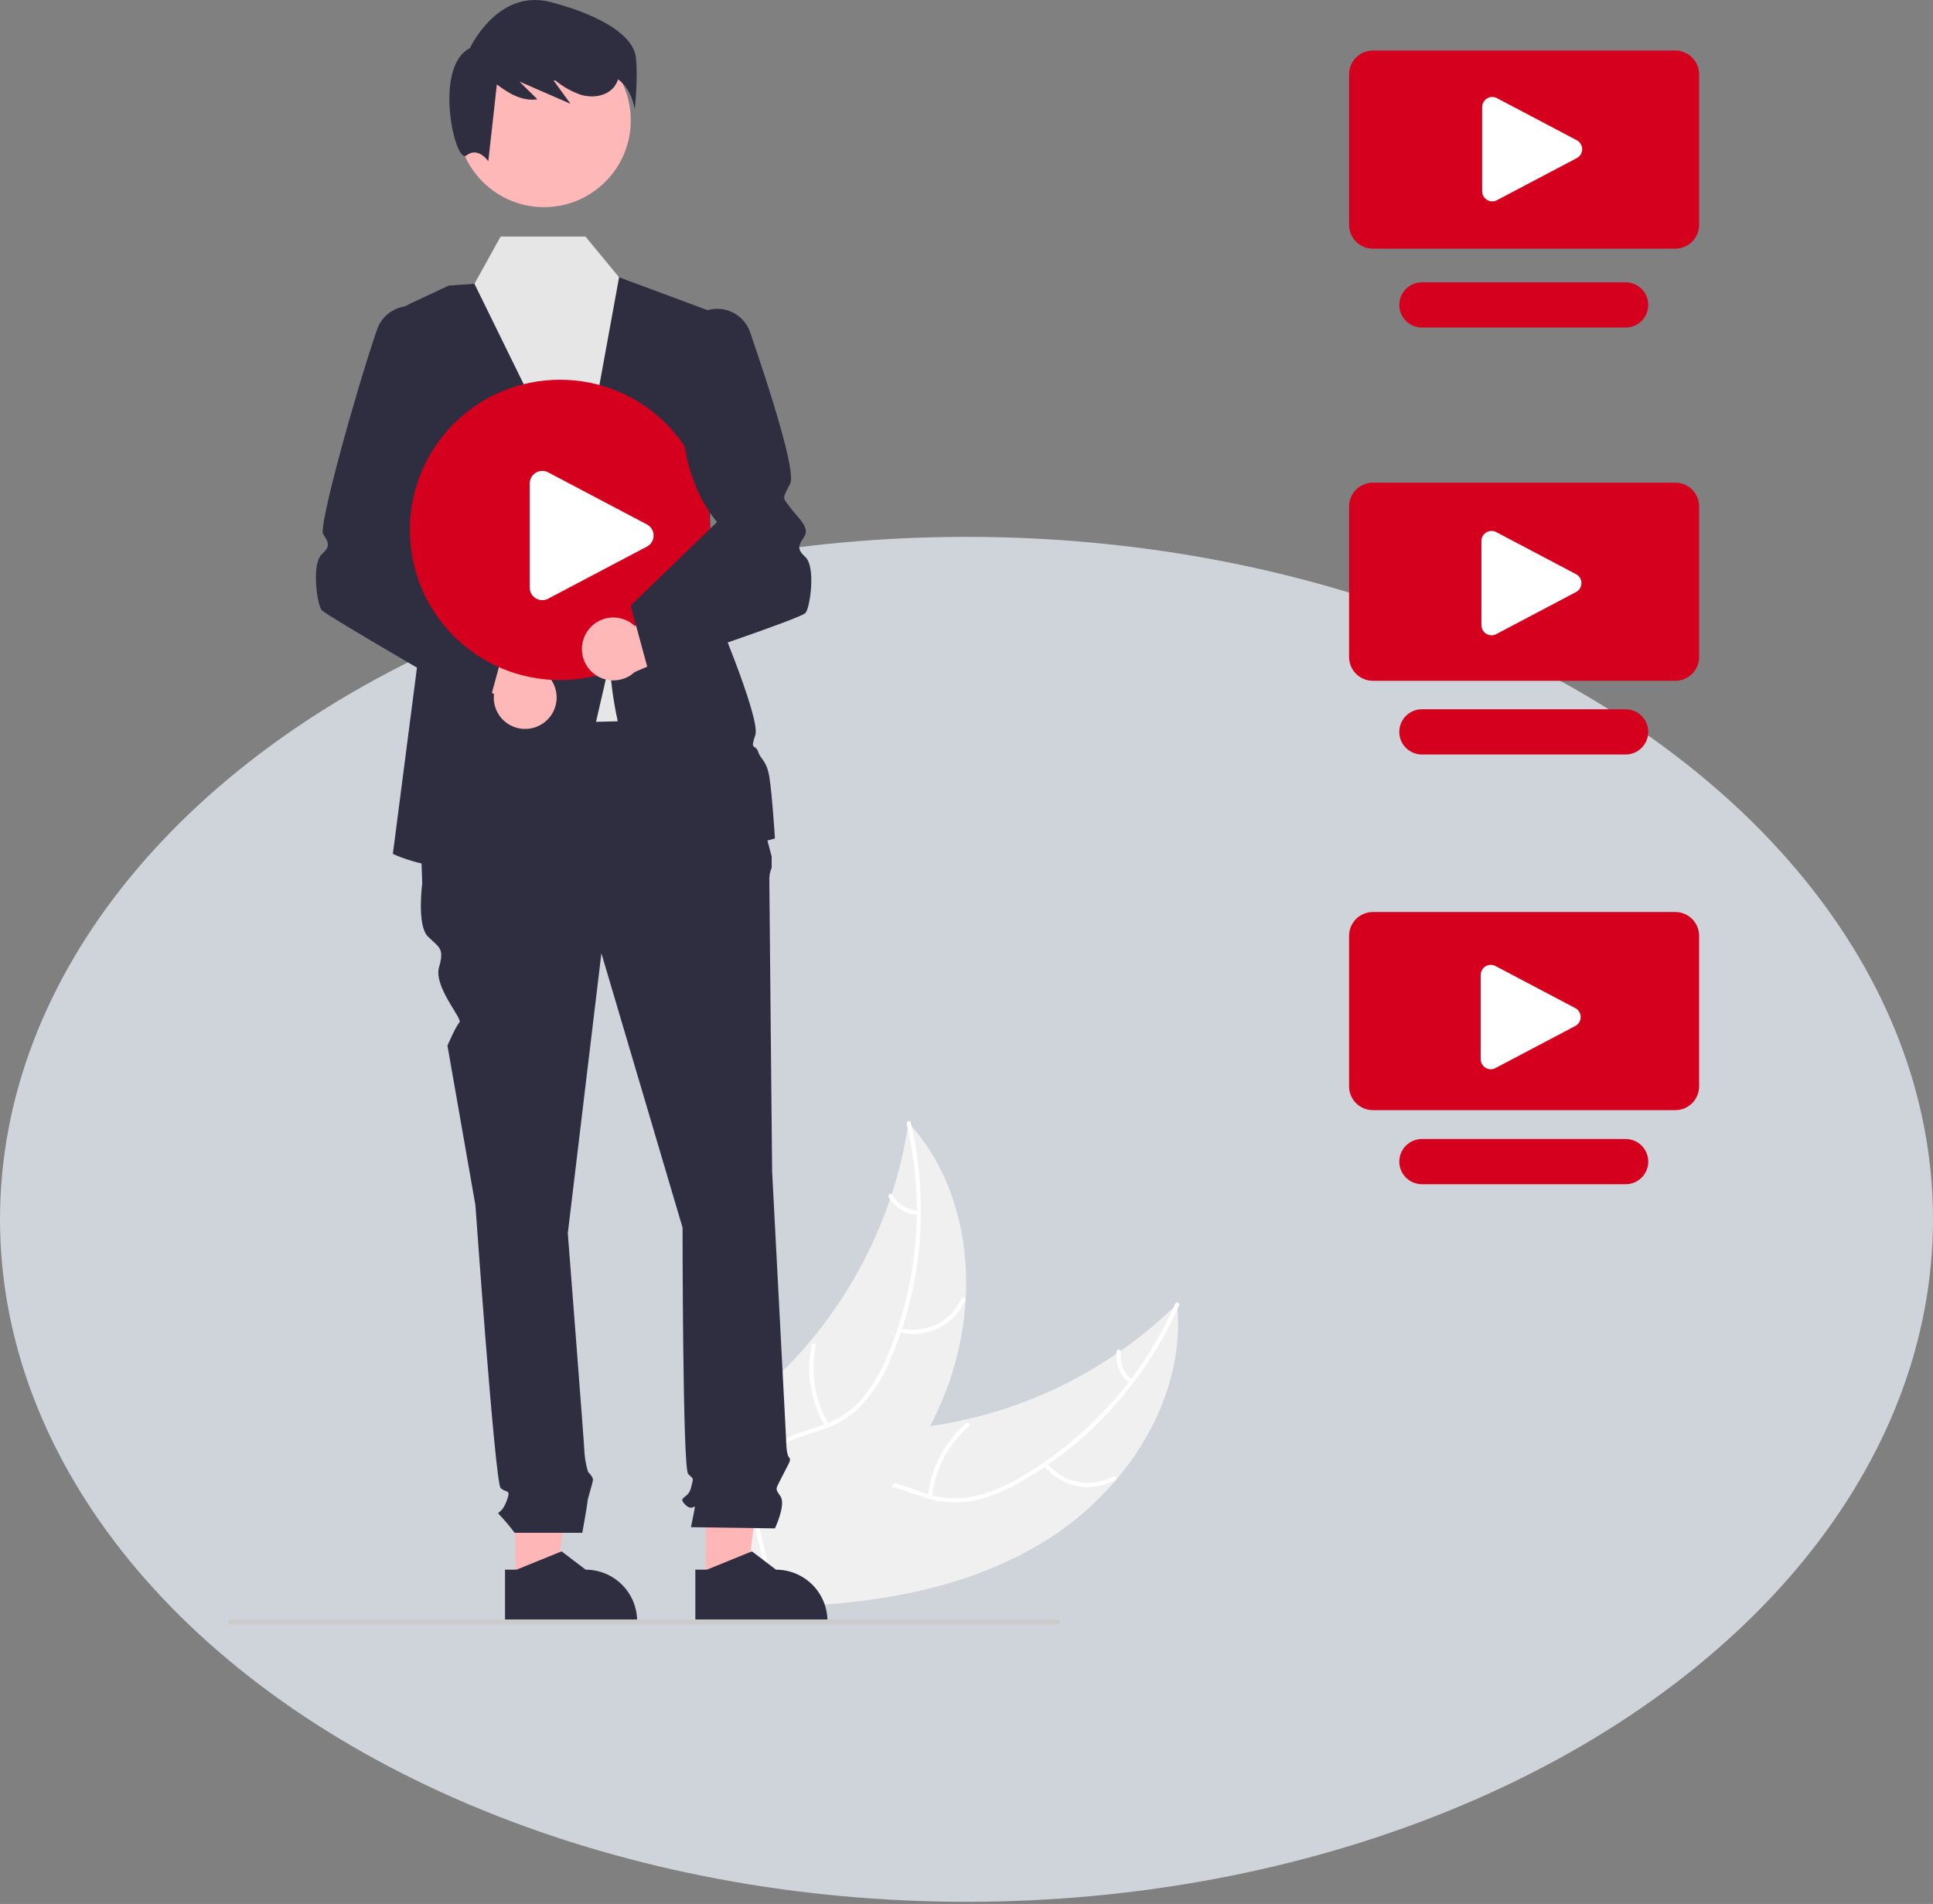
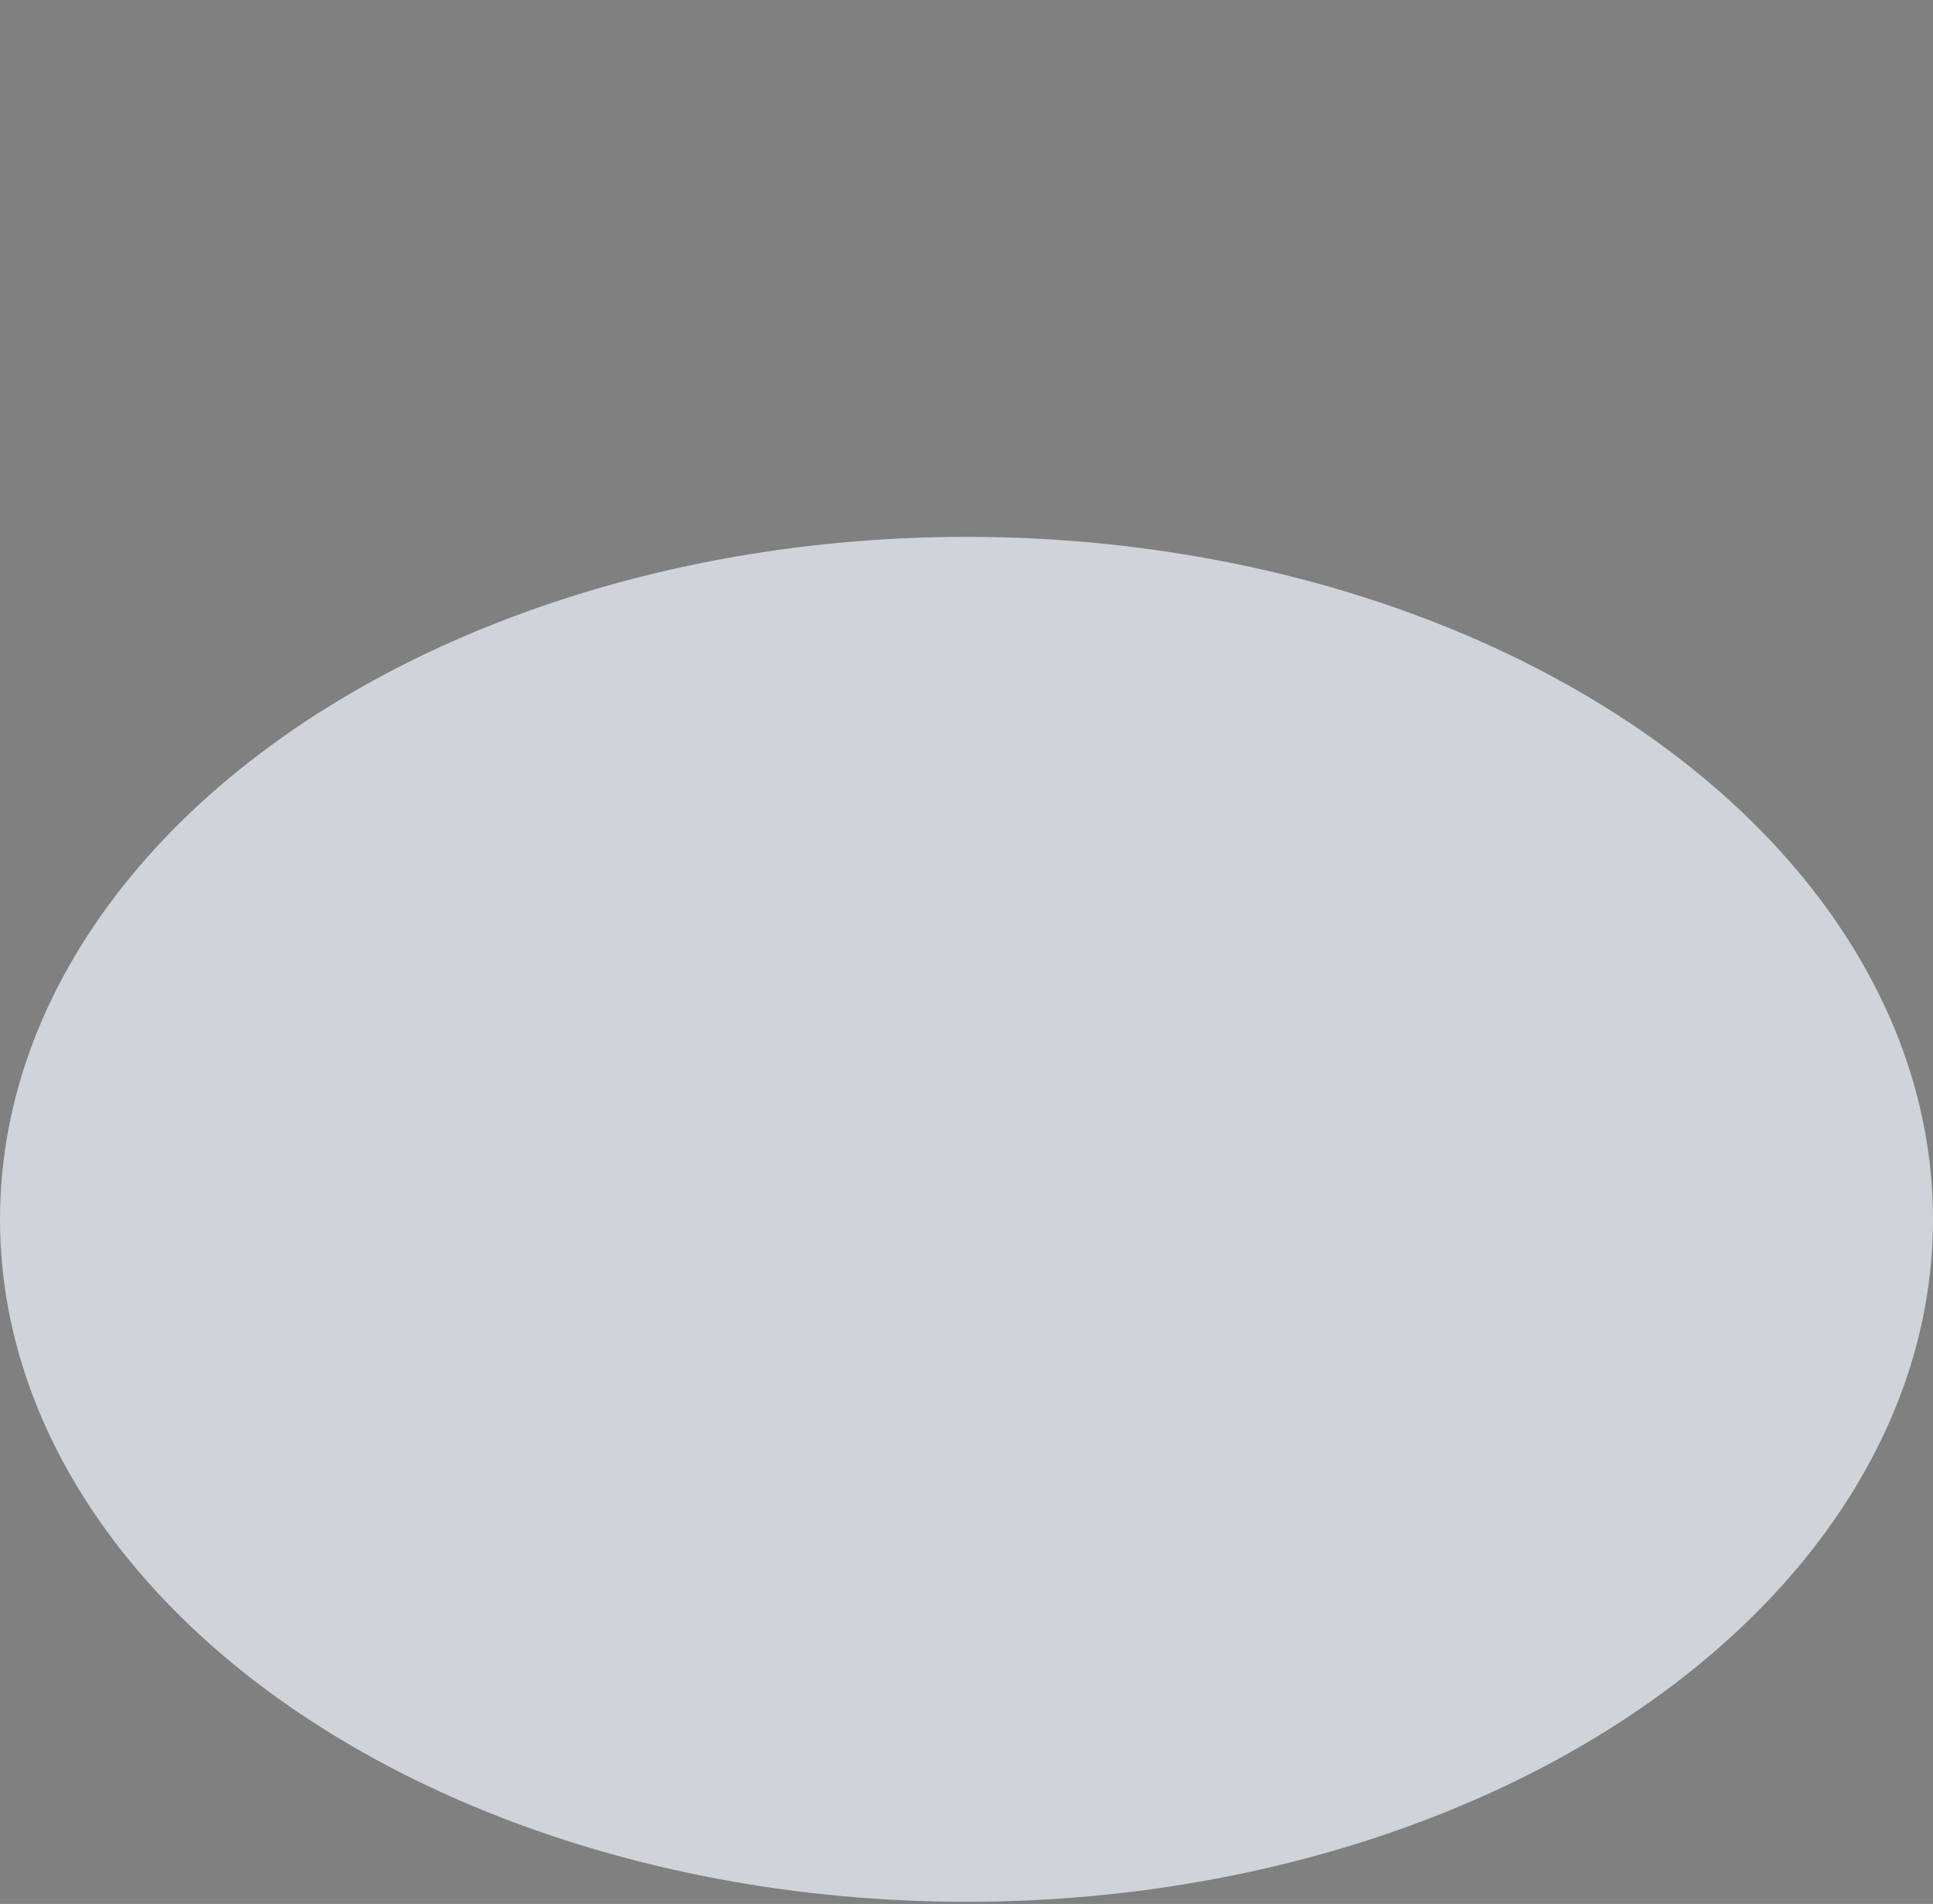
<svg xmlns="http://www.w3.org/2000/svg" width="460" height="453" viewBox="0 0 460 453" fill="none">
  <rect x="0" y="0" width="460" height="453" fill="#808080" stroke="none" />
  <ellipse cx="230" cy="290.109" rx="230" ry="162.377" fill="#CED4D9" />
  <g clip-path="url(#clip0_353_10115)">
    <path d="M248.467 366.79C267.882 354.876 282.36 332.905 280.136 310.235C262.473 327.604 239.236 338.165 214.536 340.051C205.008 340.743 194.338 340.521 187.406 347.095C183.093 351.186 181.141 357.283 180.888 363.222C180.635 369.161 181.904 375.048 183.165 380.857L182.777 382.289C205.556 382.067 229.052 378.704 248.467 366.79Z" fill="#F0F0F0" />
    <path d="M279.658 310.217C272.047 327.468 259.195 341.882 242.926 351.412C239.46 353.526 235.683 355.08 231.733 356.018C227.856 356.807 223.838 356.543 220.097 355.254C216.585 354.122 213.124 352.558 209.397 352.3C207.488 352.196 205.579 352.497 203.794 353.183C202.009 353.868 200.389 354.924 199.041 356.28C195.593 359.57 193.534 363.904 191.667 368.211C189.595 372.994 187.518 377.994 183.467 381.468C182.976 381.889 183.658 382.626 184.148 382.206C191.196 376.162 192.224 366.185 197.828 359.103C200.442 355.799 204.069 353.262 208.417 353.269C212.22 353.275 215.791 354.885 219.337 356.062C222.968 357.373 226.865 357.774 230.687 357.232C234.672 356.499 238.503 355.093 242.016 353.074C249.997 348.655 257.235 343.009 263.462 336.342C270.612 328.773 276.414 320.036 280.618 310.51C280.878 309.921 279.916 309.631 279.658 310.217Z" fill="white" />
    <path d="M248.345 348.652C250.315 351.165 253.113 352.895 256.241 353.535C259.369 354.175 262.622 353.682 265.42 352.144C265.985 351.831 265.525 350.938 264.959 351.252C262.357 352.688 259.326 353.147 256.415 352.546C253.504 351.944 250.903 350.322 249.083 347.971C248.687 347.461 247.952 348.145 248.345 348.652Z" fill="white" />
    <path d="M221.802 356.062C222.529 349.577 225.674 343.604 230.609 339.334C231.098 338.911 230.416 338.174 229.928 338.596C224.8 343.049 221.54 349.272 220.799 356.022C220.729 356.666 221.732 356.702 221.802 356.062Z" fill="white" />
    <path d="M269.361 328.319C268.396 327.506 267.649 326.466 267.185 325.292C266.722 324.119 266.558 322.848 266.707 321.595C266.785 320.953 265.781 320.917 265.703 321.555C265.545 322.94 265.729 324.343 266.238 325.641C266.747 326.939 267.566 328.092 268.623 329C268.716 329.094 268.84 329.15 268.972 329.155C269.104 329.16 269.233 329.115 269.332 329.029C269.43 328.938 269.487 328.813 269.492 328.68C269.498 328.547 269.45 328.417 269.361 328.319Z" fill="white" />
    <path d="M216.185 267.122C216.125 267.522 216.065 267.921 215.997 268.325C215.158 273.694 213.884 278.985 212.188 284.148C212.063 284.549 211.931 284.954 211.795 285.351C207.576 297.745 201.093 309.248 192.676 319.275C189.322 323.262 185.67 326.988 181.752 330.421C176.34 335.162 170.095 339.872 166.666 345.945C166.301 346.574 165.975 347.226 165.691 347.896L181.06 381.705C181.134 381.764 181.2 381.827 181.273 381.887L181.825 383.265C182.04 383.102 182.259 382.929 182.473 382.766C182.598 382.672 182.719 382.57 182.844 382.476C182.926 382.411 183.008 382.346 183.086 382.292C183.114 382.27 183.141 382.248 183.161 382.23C183.238 382.176 183.305 382.118 183.375 382.067C184.602 381.1 185.823 380.123 187.04 379.135C187.048 379.132 187.048 379.132 187.052 379.121C196.307 371.572 205.013 363.184 212.169 353.741C212.384 353.457 212.607 353.17 212.816 352.87C216.018 348.596 218.865 344.067 221.329 339.329C222.67 336.73 223.878 334.065 224.95 331.345C227.705 324.309 229.336 316.883 229.784 309.341C230.674 294.304 226.745 279.15 216.943 267.969C216.692 267.683 216.444 267.404 216.185 267.122Z" fill="#F0F0F0" />
    <path d="M215.79 267.393C220.1 285.749 218.516 304.996 211.264 322.4C209.77 326.174 207.689 329.69 205.1 332.816C202.479 335.781 199.113 337.989 195.35 339.212C191.864 340.423 188.158 341.258 185.028 343.295C183.441 344.362 182.097 345.752 181.085 347.374C180.073 348.996 179.415 350.814 179.155 352.708C178.384 357.411 179.348 362.111 180.451 366.674C181.676 371.741 183.028 376.984 181.885 382.197C181.747 382.828 182.735 383.006 182.873 382.376C184.861 373.306 179.676 364.721 179.886 355.693C179.984 351.481 181.353 347.272 184.829 344.659C187.869 342.374 191.689 341.51 195.229 340.314C198.918 339.175 202.271 337.15 204.996 334.416C207.736 331.431 209.948 328.002 211.538 324.275C215.251 315.941 217.63 307.076 218.588 298.003C219.74 287.655 219.113 277.186 216.734 267.049C216.586 266.422 215.644 266.77 215.79 267.393Z" fill="white" />
    <path d="M213.929 316.934C217.015 317.754 220.291 317.451 223.173 316.078C226.056 314.706 228.357 312.354 229.665 309.442C229.927 308.852 229.023 308.416 228.76 309.007C227.546 311.721 225.403 313.912 222.716 315.184C220.03 316.456 216.977 316.727 214.108 315.946C213.485 315.777 213.309 316.766 213.929 316.934Z" fill="white" />
    <path d="M197.198 338.831C193.874 333.215 192.788 326.553 194.158 320.172C194.294 319.54 193.306 319.362 193.17 319.993C191.757 326.636 192.901 333.567 196.373 339.403C196.704 339.959 197.527 339.384 197.198 338.831Z" fill="white" />
    <path d="M218.467 288.046C217.207 287.977 215.984 287.597 214.908 286.939C213.831 286.281 212.935 285.365 212.3 284.275C211.975 283.715 211.153 284.291 211.474 284.847C212.182 286.048 213.173 287.058 214.361 287.788C215.549 288.518 216.897 288.945 218.288 289.034C218.419 289.053 218.551 289.022 218.66 288.947C218.768 288.872 218.844 288.758 218.872 288.629C218.895 288.499 218.865 288.364 218.789 288.255C218.714 288.145 218.598 288.07 218.467 288.046Z" fill="white" />
    <path d="M122.664 376.649L132.414 376.648L137.052 339.043L122.663 339.044L122.664 376.649Z" fill="#FFB6B6" />
    <path d="M120.178 373.465L122.922 373.465L133.636 369.108L139.378 373.464H139.379C142.624 373.464 145.736 374.754 148.031 377.048C150.326 379.343 151.615 382.455 151.615 385.7V386.098L120.179 386.099L120.178 373.465Z" fill="#2F2E41" />
    <path d="M167.959 376.649L177.708 376.648L182.346 339.043L167.957 339.044L167.959 376.649Z" fill="#FFB6B6" />
    <path d="M165.472 373.465L168.217 373.465L178.93 369.108L184.673 373.464H184.674C187.919 373.464 191.031 374.754 193.325 377.048C195.62 379.343 196.909 382.455 196.91 385.7V386.098L165.473 386.099L165.472 373.465Z" fill="#2F2E41" />
    <path d="M114.904 135.884L127.793 175.516L168.425 174.184L155.94 135.884H114.904Z" fill="#E6E6E6" />
    <path d="M175.753 170.854L99.152 172.852L100.484 210.153C100.484 210.153 99.152 220.145 101.816 222.809C104.48 225.473 105.813 225.473 104.48 230.136C103.148 234.799 110.187 242.414 109.332 243.269C108.477 244.124 106.479 248.787 106.479 248.787L113.14 286.754C113.14 286.754 117.802 352.698 119.135 354.03C120.467 355.362 121.799 354.03 120.467 357.36C119.135 360.691 117.802 359.359 119.135 360.691C120.315 361.963 121.426 363.297 122.465 364.687H138.569C138.569 364.687 139.784 358.026 139.784 357.36C139.784 356.694 141.116 352.698 141.116 352.032C141.116 351.365 139.938 350.188 139.938 350.188C139.531 348.834 139.257 347.444 139.117 346.037C139.117 344.705 135.121 293.415 135.121 293.415L143.114 226.806L162.431 292.083C162.431 292.083 162.431 349.367 163.763 350.699C165.095 352.032 165.095 351.365 164.429 354.03C163.763 356.694 161.099 356.028 163.097 358.026C165.095 360.025 165.761 356.694 165.095 360.025L164.429 363.355L184.412 363.641C184.412 363.641 187.076 358.026 185.744 356.028C184.412 354.03 184.492 354.575 186.117 351.305C187.742 348.035 188.409 347.369 187.742 346.703C187.076 346.037 187.076 342.494 187.076 342.494L183.746 278.761C183.746 278.761 183.08 211.485 183.08 209.487C183.03 208.459 183.219 207.433 183.633 206.49V203.778L181.081 194.167L175.753 170.854Z" fill="#2F2E41" />
    <path d="M168.758 73.937L145.445 65.277L106.812 67.942L97.866 72.116C94.72 73.585 92.159 76.068 90.594 79.168C89.029 82.267 88.552 85.803 89.24 89.206L100.817 146.541L93.49 203.159C93.49 203.159 129.792 220.811 141.115 174.85L145.112 157.532C145.112 157.532 146.444 210.819 184.412 199.496C184.412 199.496 183.746 188.838 183.079 184.842C182.413 180.845 181.081 180.845 180.415 178.847C179.749 176.848 178.417 178.847 179.749 174.85C181.081 170.854 169.091 142.877 169.091 142.877L168.758 73.937Z" fill="#2F2E41" />
    <path d="M137.785 118.232L112.904 67.522L119.134 56.285H139.324L147.322 65.975L137.785 118.232Z" fill="#E6E6E6" />
    <path d="M125.37 173.418C124.284 173.481 123.198 173.304 122.188 172.902C121.178 172.499 120.268 171.88 119.523 171.088C118.778 170.296 118.216 169.35 117.876 168.317C117.536 167.284 117.427 166.189 117.556 165.11L93.788 153.543L105.606 146.541L126.364 158.599C128.164 158.936 129.777 159.921 130.898 161.368C132.02 162.815 132.572 164.623 132.449 166.45C132.327 168.276 131.538 169.995 130.234 171.279C128.929 172.563 127.198 173.324 125.37 173.418Z" fill="#FFB8B8" />
    <path d="M76.554 145.168C75.42 143.784 74.102 134.135 76.587 131.871C78.683 129.962 78.225 129.075 76.893 127.076C75.736 125.34 84.619 93.29 89.725 78.397C90.406 76.416 91.813 74.767 93.661 73.783C95.51 72.798 97.663 72.552 99.687 73.093C101.71 73.634 103.453 74.922 104.564 76.698C105.675 78.473 106.071 80.604 105.672 82.66C107.475 101.727 104.912 114.731 97.607 123.537L120.173 153.432L116.032 168.616C116.032 168.616 77.587 146.429 76.554 145.168Z" fill="#2F2E41" />
    <path d="M129.459 49.291C140.863 49.291 150.108 40.046 150.108 28.642C150.108 17.238 140.863 7.993 129.459 7.993C118.055 7.993 108.81 17.238 108.81 28.642C108.81 40.046 118.055 49.291 129.459 49.291Z" fill="#FFB8B8" />
    <path d="M151.325 13.662C150.777 8.724 143.643 3.786 131.023 0.493C118.402 -2.799 111.818 11.468 111.818 11.468C103.038 15.857 108.251 39.178 110.994 36.983C113.738 34.788 116.207 38.355 116.207 38.355L118.237 20.083C121.128 22.297 124.385 24.173 127.882 23.615L123.602 19.402C127.658 21.166 131.714 22.931 135.77 24.696C134.427 22.849 133.085 21.001 131.742 19.153C131.881 19.149 132.02 19.143 132.159 19.138C133.982 20.654 136.07 21.821 138.316 22.581C140.978 23.344 144.167 22.931 145.99 20.848C146.481 20.273 146.852 19.605 147.081 18.884C150.393 21.152 151.051 26.009 151.051 26.009C151.051 26.009 151.874 18.601 151.325 13.662Z" fill="#2F2E41" />
    <path d="M133.265 161.811C152.999 161.811 168.996 145.814 168.996 126.081C168.996 106.347 152.999 90.35 133.265 90.35C113.532 90.35 97.534 106.347 97.534 126.081C97.534 145.814 113.532 161.811 133.265 161.811Z" fill="#D5001E" />
    <path d="M139.729 150.266C140.326 149.357 141.114 148.59 142.04 148.019C142.965 147.448 144.005 147.087 145.085 146.961C146.165 146.835 147.259 146.947 148.291 147.29C149.323 147.633 150.267 148.198 151.057 148.945L174.513 136.757L173.09 150.419L151.034 159.898C149.691 161.142 147.938 161.85 146.108 161.888C144.277 161.926 142.497 161.291 141.103 160.104C139.71 158.916 138.8 157.259 138.547 155.446C138.293 153.633 138.714 151.79 139.729 150.266Z" fill="#FFB8B8" />
    <path d="M154.209 159.291L150.068 144.107L170.635 124.203C163.331 115.397 160.768 102.393 162.57 83.326C162.171 81.27 162.567 79.139 163.678 77.363C164.789 75.587 166.532 74.298 168.555 73.757C170.579 73.216 172.733 73.463 174.582 74.448C176.43 75.433 177.837 77.082 178.517 79.063C183.623 93.956 189.421 112.289 188.04 115.051C187.856 115.418 187.689 115.746 187.539 116.041C186.302 118.473 186.302 118.473 187.507 120.038C187.657 120.233 187.824 120.451 188.008 120.697C188.475 121.318 188.977 121.903 189.463 122.468C191.028 124.287 192.507 126.006 191.35 127.742C190.017 129.741 189.56 130.629 191.656 132.538C194.141 134.802 192.823 144.45 191.689 145.834C190.656 147.096 160.564 157.173 154.543 159.18L154.209 159.291Z" fill="#2F2E41" />
    <path d="M251.69 386.534H54.877C54.715 386.534 54.559 386.469 54.444 386.354C54.33 386.24 54.265 386.084 54.265 385.921C54.265 385.759 54.33 385.603 54.444 385.488C54.559 385.374 54.715 385.309 54.877 385.309H251.69C251.77 385.309 251.85 385.324 251.925 385.355C251.999 385.386 252.067 385.431 252.124 385.488C252.181 385.545 252.226 385.612 252.257 385.687C252.288 385.761 252.304 385.841 252.304 385.921C252.304 386.002 252.288 386.082 252.257 386.156C252.226 386.231 252.181 386.298 252.124 386.355C252.067 386.412 251.999 386.457 251.925 386.488C251.85 386.518 251.77 386.534 251.69 386.534Z" fill="#CCCCCC" />
    <path d="M398.678 59.167H326.705C325.204 59.165 323.765 58.568 322.704 57.506C321.642 56.445 321.045 55.006 321.043 53.505V17.682C321.045 16.181 321.642 14.742 322.704 13.681C323.765 12.619 325.204 12.022 326.705 12.021H398.678C400.18 12.022 401.619 12.619 402.68 13.681C403.742 14.742 404.339 16.181 404.34 17.682V53.505C404.339 55.006 403.742 56.445 402.68 57.506C401.619 58.568 400.18 59.165 398.678 59.167Z" fill="#D5001E" />
    <path d="M386.854 77.931H338.37C336.944 77.93 335.578 77.362 334.57 76.354C333.563 75.345 332.997 73.978 332.997 72.552C332.997 71.126 333.563 69.759 334.57 68.751C335.578 67.742 336.944 67.174 338.37 67.173H386.854C387.561 67.172 388.261 67.311 388.915 67.581C389.568 67.851 390.162 68.247 390.662 68.746C391.162 69.246 391.559 69.839 391.829 70.492C392.1 71.145 392.239 71.845 392.239 72.552C392.239 73.259 392.1 73.959 391.829 74.612C391.559 75.265 391.162 75.858 390.662 76.358C390.162 76.857 389.568 77.254 388.915 77.523C388.261 77.793 387.561 77.932 386.854 77.931Z" fill="#D5001E" />
    <path d="M398.678 161.982H326.705C325.204 161.98 323.765 161.383 322.704 160.322C321.642 159.26 321.045 157.821 321.043 156.32V120.498C321.045 118.997 321.642 117.558 322.704 116.496C323.765 115.435 325.204 114.838 326.705 114.836H398.678C400.18 114.838 401.619 115.435 402.68 116.496C403.742 117.558 404.339 118.997 404.34 120.498V156.32C404.339 157.821 403.742 159.26 402.68 160.322C401.619 161.383 400.18 161.98 398.678 161.982Z" fill="#D5001E" />
    <path d="M386.854 179.511H338.37C336.943 179.511 335.575 178.944 334.567 177.935C333.558 176.926 332.991 175.558 332.991 174.132C332.991 172.705 333.558 171.337 334.567 170.328C335.575 169.319 336.943 168.752 338.37 168.752H386.854C388.281 168.752 389.649 169.319 390.658 170.328C391.667 171.337 392.233 172.705 392.233 174.132C392.233 175.558 391.667 176.926 390.658 177.935C389.649 178.944 388.281 179.511 386.854 179.511Z" fill="#D5001E" />
    <path d="M398.678 264.132H326.705C325.204 264.13 323.765 263.533 322.704 262.472C321.642 261.41 321.045 259.971 321.043 258.47V222.648C321.045 221.147 321.642 219.707 322.704 218.646C323.765 217.585 325.204 216.988 326.705 216.986H398.678C400.18 216.988 401.619 217.585 402.68 218.646C403.742 219.707 404.339 221.147 404.34 222.648V258.47C404.339 259.971 403.741 261.41 402.68 262.472C401.619 263.533 400.179 264.13 398.678 264.132Z" fill="#D5001E" />
    <path d="M386.854 281.756H338.37C336.944 281.755 335.578 281.187 334.57 280.179C333.563 279.17 332.997 277.803 332.997 276.377C332.997 274.952 333.563 273.584 334.57 272.576C335.578 271.567 336.944 271 338.37 270.998H386.854C387.561 270.997 388.261 271.136 388.915 271.406C389.568 271.676 390.162 272.072 390.662 272.571C391.162 273.071 391.559 273.664 391.829 274.317C392.1 274.97 392.239 275.67 392.239 276.377C392.239 277.084 392.1 277.784 391.829 278.437C391.559 279.09 391.162 279.683 390.662 280.183C390.162 280.683 389.568 281.079 388.915 281.349C388.261 281.619 387.561 281.757 386.854 281.756Z" fill="#D5001E" />
    <path d="M129.058 142.796C128.552 142.795 128.054 142.665 127.612 142.42C127.138 142.165 126.744 141.785 126.47 141.322C126.196 140.859 126.054 140.331 126.058 139.793V115.032C126.058 114.495 126.202 113.968 126.475 113.505C126.749 113.043 127.141 112.663 127.612 112.405C128.082 112.146 128.613 112.019 129.15 112.036C129.687 112.053 130.209 112.214 130.662 112.501L154.151 124.882C154.577 125.153 154.927 125.527 155.17 125.969C155.413 126.411 155.541 126.908 155.541 127.412C155.541 127.917 155.413 128.413 155.17 128.856C154.927 129.298 154.577 129.672 154.151 129.942L130.662 142.323C130.183 142.631 129.627 142.795 129.058 142.796Z" fill="white" />
    <path d="M355.127 47.912C354.719 47.911 354.317 47.807 353.96 47.608C353.578 47.402 353.259 47.096 353.038 46.722C352.817 46.348 352.702 45.922 352.705 45.487V25.495C352.705 25.062 352.822 24.636 353.042 24.263C353.263 23.89 353.58 23.583 353.96 23.374C354.34 23.166 354.769 23.063 355.202 23.076C355.635 23.09 356.057 23.22 356.423 23.453L375.387 33.449C375.731 33.667 376.014 33.969 376.211 34.326C376.407 34.683 376.51 35.084 376.51 35.491C376.51 35.899 376.407 36.3 376.211 36.657C376.014 37.014 375.731 37.316 375.387 37.534L356.423 47.53C356.036 47.778 355.587 47.911 355.127 47.912Z" fill="white" />
    <path d="M354.953 151.158C354.544 151.156 354.142 151.052 353.785 150.853C353.403 150.647 353.084 150.341 352.863 149.967C352.642 149.594 352.527 149.167 352.53 148.732V128.74C352.53 128.307 352.647 127.881 352.867 127.508C353.088 127.135 353.405 126.828 353.785 126.619C354.165 126.411 354.594 126.308 355.027 126.322C355.46 126.335 355.882 126.465 356.248 126.698L375.212 136.694C375.556 136.912 375.84 137.214 376.036 137.571C376.232 137.928 376.335 138.329 376.335 138.736C376.335 139.144 376.232 139.545 376.036 139.902C375.84 140.259 375.556 140.561 375.212 140.779L356.248 150.775C355.861 151.024 355.412 151.156 354.953 151.158Z" fill="white" />
    <path d="M354.777 254.402C354.369 254.401 353.967 254.296 353.61 254.098C353.228 253.892 352.909 253.586 352.688 253.212C352.467 252.838 352.352 252.411 352.355 251.977V231.985C352.355 231.551 352.472 231.126 352.692 230.753C352.913 230.38 353.23 230.073 353.61 229.864C353.99 229.655 354.419 229.552 354.852 229.566C355.285 229.58 355.707 229.71 356.073 229.942L375.037 239.938C375.381 240.157 375.665 240.459 375.861 240.816C376.057 241.173 376.16 241.574 376.16 241.981C376.16 242.388 376.057 242.789 375.861 243.146C375.665 243.503 375.381 243.805 375.037 244.024L356.073 254.02C355.686 254.268 355.237 254.401 354.777 254.402Z" fill="white" />
  </g>
  <defs>
    <clipPath id="clip0_353_10115">
-       <rect width="350.075" height="386.534" fill="white" transform="translate(54.265)" />
-     </clipPath>
+       </clipPath>
  </defs>
</svg>